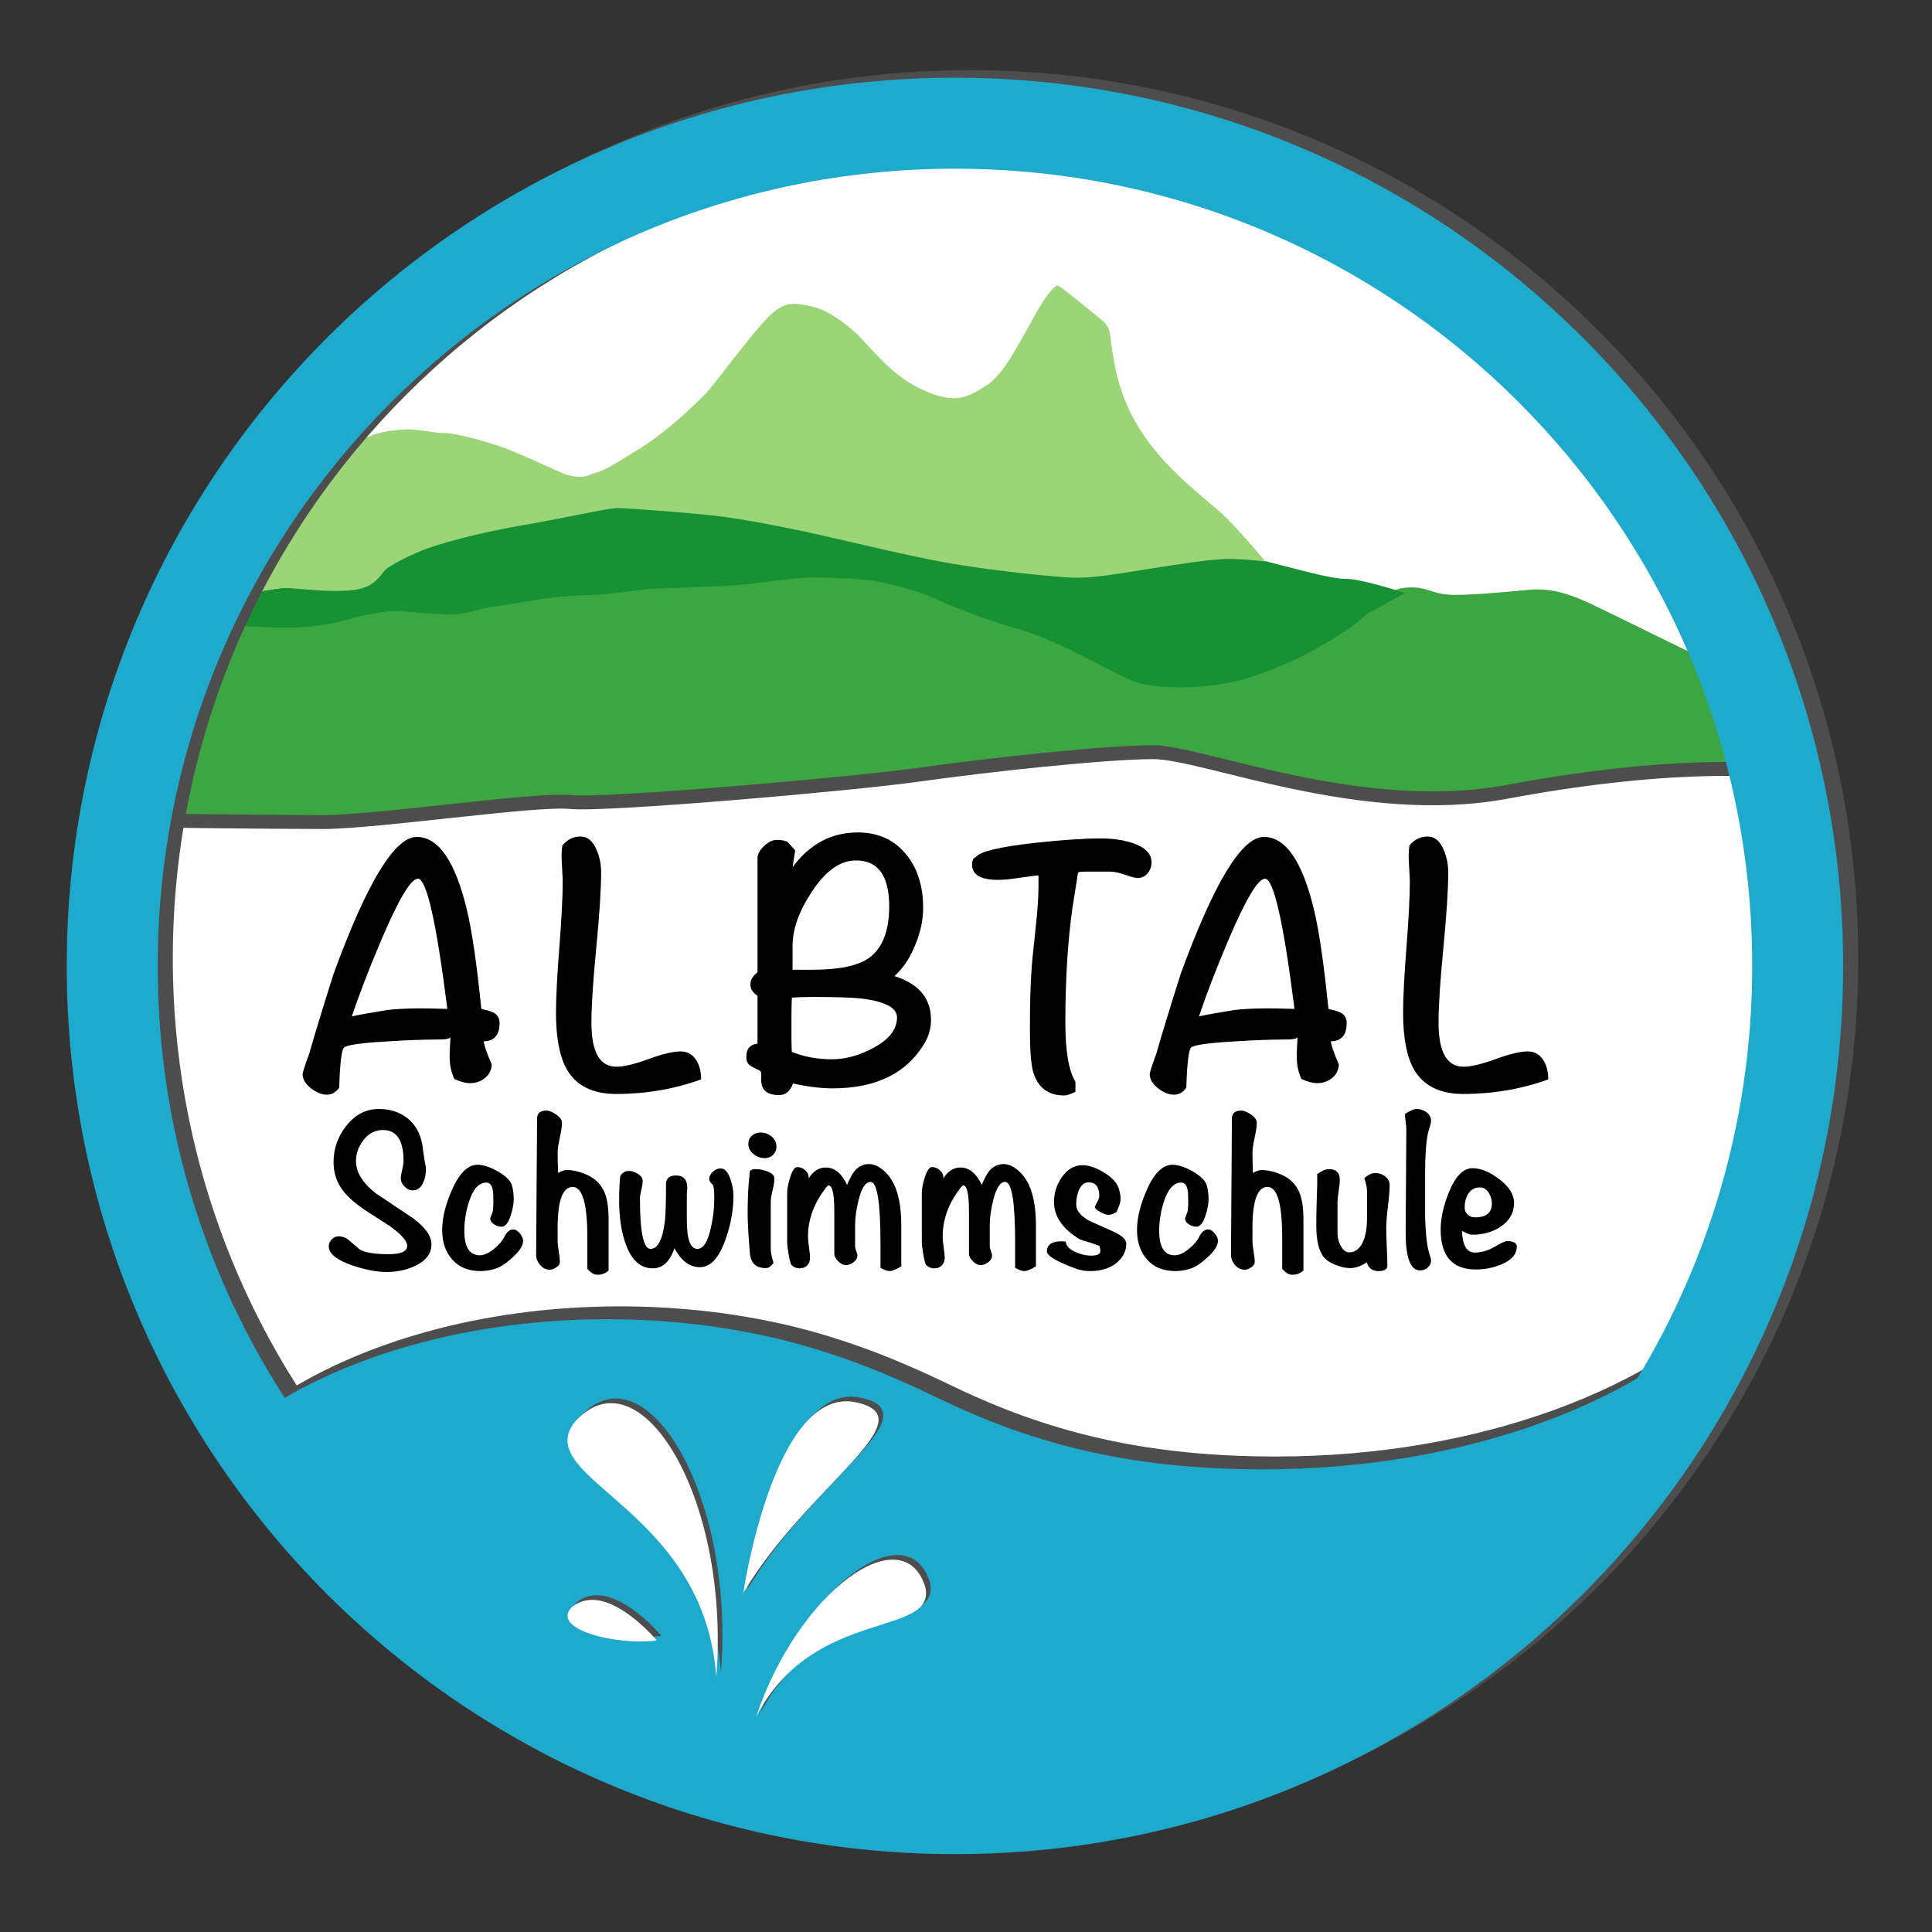
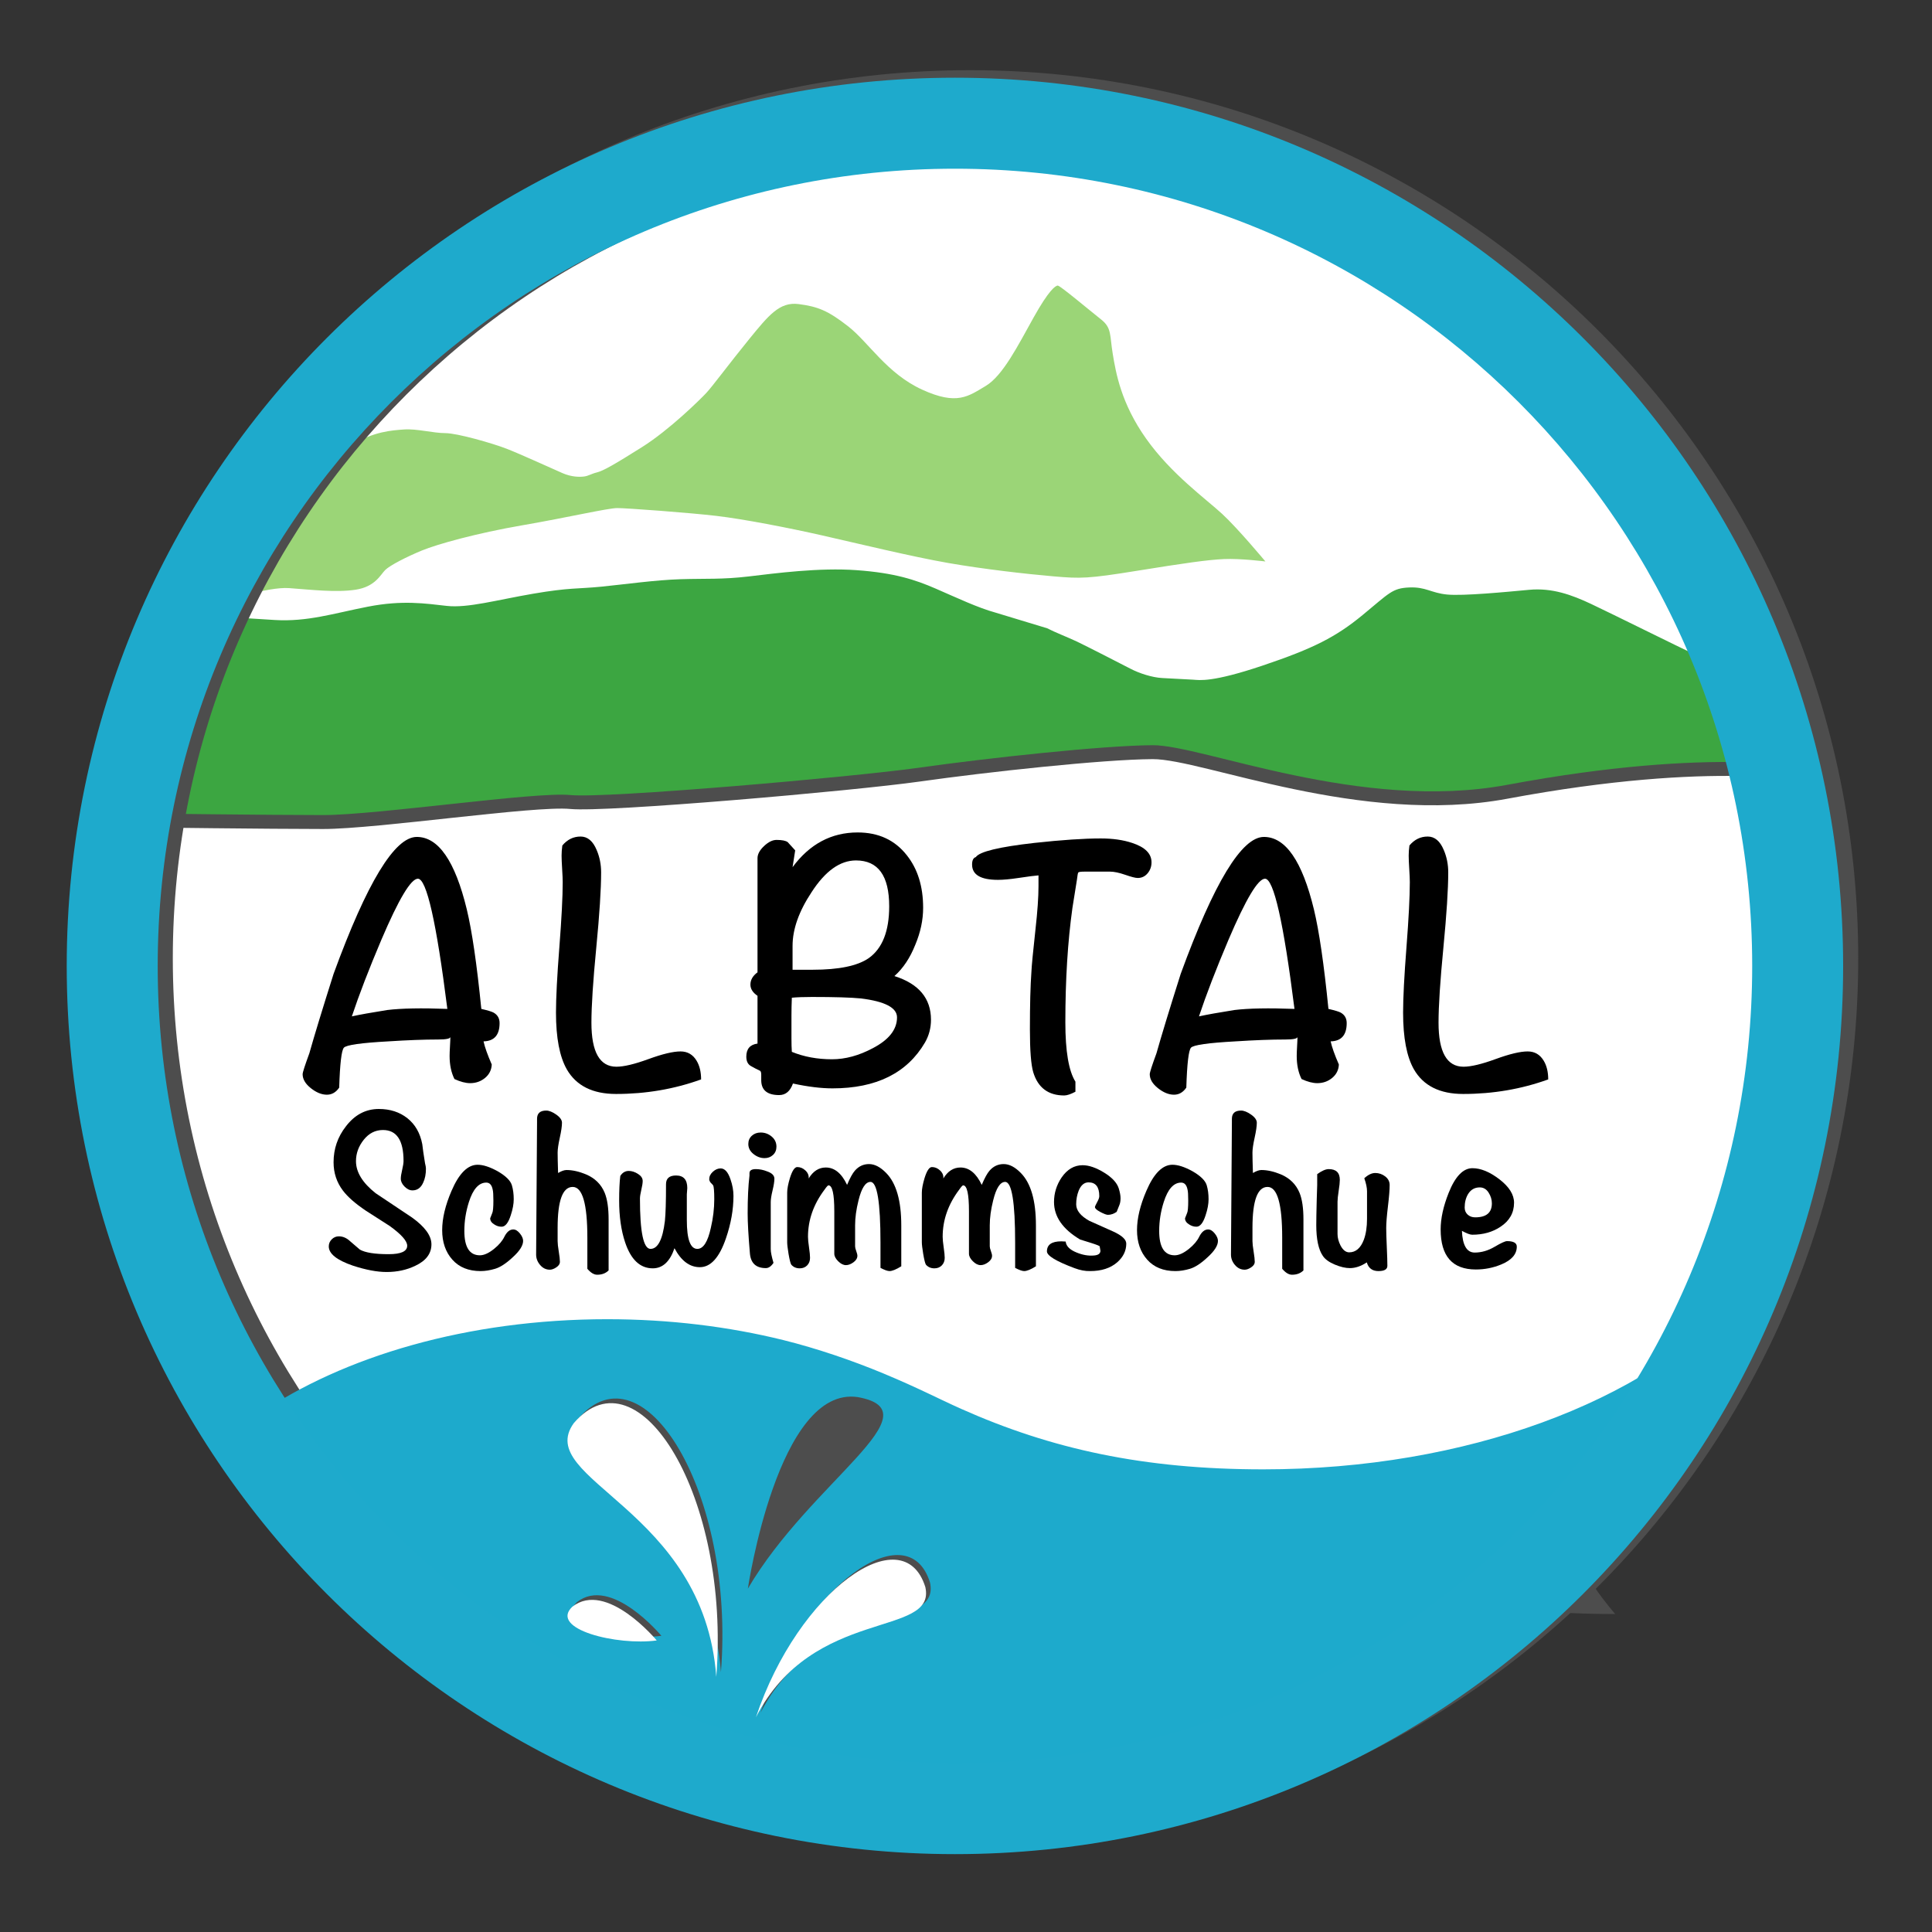
<svg xmlns="http://www.w3.org/2000/svg" version="1.1" id="Ebene_1" x="0px" y="0px" width="200px" height="200px" viewBox="0 0 200 200" enable-background="new 0 0 200 200" xml:space="preserve">
  <rect x="0" y="0" width="200" height="200" fill="#333333" stroke="none" />
  <g>
    <circle fill="#FFFFFF" cx="99.51" cy="99.92" r="87.748" />
    <g>
      <path fill="#4D4D4D" d="M108.406,66.482c0.773,0.405,2.137,0.931,3.089,1.381c0.948,0.451,4.59,2.315,5.524,2.803    c0.934,0.487,2.267,0.911,3.281,0.966c1.02,0.054,2.567,0.13,3.219,0.171c0.65,0.041,1.916,0.312,7.189-1.462    c5.273-1.774,7.598-2.966,10.359-5.241c2.761-2.275,3.056-2.763,4.793-2.843c1.736-0.082,2.273,0.568,3.94,0.731    c1.665,0.162,6.095-0.264,8.491-0.488c2.395-0.224,4.428,0.529,6.417,1.463c1.99,0.935,9.263,4.549,10.847,5.281    c1.586,0.731,2.98,1.512,5.631,3.354c2.65,1.843,6.482,8.419,6.482,8.419s-9.97-2.378-31.611,1.664    c-15.199,2.84-31.56-4.118-36.727-4.095c-5.164,0.024-17.225,1.341-24.088,2.315c-6.866,0.976-32.5,3.21-36.196,2.845    c-3.698-0.366-19.979,2.072-25.59,2.072c-5.609,0-18.627-0.163-18.627-0.163L20.146,65.1c0,0,4.892,0.321,8.29,0.524    c3.399,0.204,6.059-0.676,9.649-1.377c3.591-0.702,5.993-0.323,8.165-0.081c2.174,0.241,5.151-0.61,8.938-1.26    c3.787-0.65,4.617-0.487,7.069-0.731c2.452-0.243,5.564-0.69,8.206-0.772c2.641-0.081,4.266,0.04,7.028-0.284    c2.763-0.326,7.306-0.936,11.212-0.651c3.905,0.286,6.014,0.976,8.167,1.91c2.15,0.934,4.386,1.99,6.173,2.478" />
      <g>
        <path fill="#3CA641" d="M108.406,65.04c0.773,0.405,2.137,0.931,3.089,1.381c0.948,0.451,4.59,2.316,5.524,2.802     c0.934,0.488,2.267,0.912,3.281,0.966c1.02,0.056,2.567,0.132,3.219,0.172c0.65,0.041,1.916,0.312,7.189-1.461     c5.273-1.774,7.598-2.966,10.359-5.241c2.761-2.275,3.056-2.763,4.793-2.844c1.736-0.081,2.273,0.568,3.94,0.731     c1.665,0.162,6.095-0.264,8.491-0.488c2.395-0.224,4.428,0.528,6.417,1.462c1.99,0.935,9.263,4.55,10.847,5.282     c1.586,0.73,2.98,1.512,5.631,3.355c2.65,1.842,6.482,8.418,6.482,8.418s-9.97-2.378-31.611,1.665     c-15.199,2.84-31.56-4.119-36.727-4.096c-5.164,0.024-17.225,1.341-24.088,2.316c-6.866,0.975-32.5,3.209-36.196,2.844     c-3.698-0.366-19.979,2.072-25.59,2.072c-5.609,0-18.627-0.163-18.627-0.163l5.315-20.556c0,0,4.892,0.321,8.29,0.525     c3.399,0.203,6.059-0.676,9.649-1.378c3.59-0.702,5.993-0.323,8.165-0.081c2.174,0.242,5.151-0.61,8.938-1.26     s4.617-0.487,7.069-0.731c2.452-0.244,5.564-0.69,8.206-0.772c2.641-0.081,4.266,0.04,7.028-0.284     c2.763-0.326,7.306-0.936,11.212-0.65c3.905,0.286,6.014,0.976,8.167,1.91c2.15,0.934,4.386,1.99,6.173,2.478" />
-         <path fill="#169133" d="M145.441,61.383c0,0-4.496-1.473-6.135-1.462c-1.641,0.009-5.322-1.097-7.189-1.544     c-1.869-0.446-2.881-1.012-7.191-0.73c-4.312,0.281-1.08,0.243-5.375,0.771c-4.293,0.528-4.824,1.129-7.646,1.259     c-2.821,0.131-8.021-0.975-10.379-1.137c-2.354-0.163-9.586-1.788-12.917-2.519c-3.332-0.73-5.289-1.346-9.296-2.112     c-4.007-0.766-6.461-0.894-9.651-1.137c-3.19-0.244-6.169-0.407-7.215-0.407c-1.046,0.001-4.794,0.975-8.45,1.625     c-3.656,0.65-4.612,0.911-6.905,1.3c-2.293,0.387-3.518,0.976-5.85,2.031c-2.333,1.056-1.828,1.138-2.356,1.625     c-0.528,0.487-0.607,0.958-2.194,1.626c-1.584,0.668-2.934,0.487-5.715,0.244c-2.781-0.244-10.163,1.816-10.163,1.816v1.944     c0,0,5.716,0.319,8.083,0.393c2.366,0.074,5.284-0.3,6.905-0.784c1.622-0.485,4.261-1.013,5.521-0.932     c1.26,0.082,3.762,0.366,5.315,0.366c1.555,0,3.053-0.65,4.394-0.812c1.34-0.163,4.045-0.659,5.373-0.857     c1.33-0.199,3.994-0.362,5.068-0.362c1.073,0,4.001-0.487,5.849-0.609c1.849-0.122,7.715-0.254,9.911-0.493     c2.195-0.239,5.319-0.708,6.706-0.708c1.385,0,4.752,0.063,6.5,0.348c1.747,0.284,4.833,1.097,6.703,1.99     c1.87,0.895,6.188,2.433,8.003,2.925c1.813,0.494,3.396,1.2,4.791,1.828c1.396,0.628,5.651,2.879,6.502,3.267     c0.853,0.39,1.891,0.853,4.18,0.98c2.287,0.125,4.337-0.018,6.748-0.469c2.41-0.45,6.379-2.071,8.814-3.453     c2.438-1.381,4.291-2.586,5.282-3.616L145.441,61.383z" />
        <path fill="#9BD577" d="M130.994,58.122c0,0-2.803-3.372-4.469-4.916c-1.666-1.543-5.281-4.126-7.881-7.8     c-2.602-3.672-3.129-6.825-3.453-8.774c-0.324-1.95-0.082-2.682-1.221-3.576c-1.136-0.894-4.225-3.493-4.468-3.493     c-0.244,0-0.935,0.487-2.519,3.331c-1.586,2.844-3.17,6.012-4.957,7.069c-1.787,1.056-2.942,2.035-6.582,0.365     c-3.637-1.67-5.531-4.894-7.636-6.54c-2.106-1.647-3.159-2.051-5.133-2.309c-1.975-0.257-3.114,1.17-5.105,3.608     c-1.99,2.438-3.818,4.916-4.468,5.606c-0.65,0.691-3.819,3.819-6.663,5.606c-2.843,1.788-3.981,2.438-4.631,2.6     c-0.649,0.163-0.885,0.372-1.346,0.429c-0.461,0.059-1.294,0.059-2.229-0.348c-0.935-0.406-4.306-1.949-5.768-2.519     c-1.463-0.569-5.133-1.624-6.372-1.624c-1.24,0-2.952-0.471-4.262-0.378c-1.311,0.093-3.138,0.214-5.414,1.596     c-2.274,1.381-4.585,1.961-5.56,2.449c-0.975,0.488-2.293,1.991-3.439,3.696c-4.484,6.672-4.284,10.098-4.284,10.098     s4.545-1.578,6.802-1.416c2.256,0.164,4.865,0.475,6.884,0.164c2.021-0.312,2.563-1.543,3.051-2.032     c0.486-0.487,2.234-1.38,3.817-2.031c1.584-0.65,5.647-1.788,10.36-2.601c4.712-0.812,8.888-1.787,9.852-1.787     c0.965,0,7.529,0.487,10.281,0.812c2.754,0.324,7.411,1.219,10.985,2.032c3.575,0.811,9.263,2.192,13,2.843     c3.736,0.649,8.076,1.137,10.889,1.381c2.81,0.243,3.58,0.243,8.61-0.569c5.03-0.812,7.321-1.137,9.022-1.219     C128.395,57.797,130.994,58.122,130.994,58.122z" />
      </g>
      <rect x="13.706" y="86.794" fill="none" width="169.09" height="39.142" />
      <g enable-background="new    ">
        <path d="M51.717,105.91c0,1.235-0.554,1.866-1.661,1.892c0.128,0.593,0.412,1.391,0.85,2.395     c-0.026,0.566-0.258,1.03-0.695,1.391c-0.438,0.36-0.953,0.54-1.544,0.54c-0.463,0-1.004-0.141-1.622-0.425     c-0.335-0.669-0.502-1.467-0.502-2.395c0-0.231,0.013-0.565,0.039-1.004c0.025-0.438,0.039-0.759,0.039-0.965     c0,0.18-0.425,0.271-1.274,0.271c-1.442,0-3.154,0.064-5.136,0.192c-2.833,0.154-4.371,0.374-4.615,0.657     c-0.245,0.283-0.406,1.66-0.483,4.132c-0.335,0.488-0.76,0.733-1.274,0.733c-0.541,0-1.095-0.226-1.661-0.676     c-0.566-0.45-0.85-0.933-0.85-1.448c0-0.18,0.232-0.9,0.695-2.162c0.515-1.828,1.352-4.57,2.51-8.226     c3.45-9.448,6.32-14.173,8.612-14.173c2.24,0,3.964,2.497,5.175,7.491c0.541,2.24,1.042,5.677,1.506,10.312     c0.669,0.154,1.094,0.283,1.274,0.386C51.51,105.061,51.717,105.421,51.717,105.91z M46.31,104.442     c-1.133-8.985-2.15-13.478-3.051-13.478c-0.721,0-1.983,2.111-3.785,6.333c-1.288,3.038-2.304,5.677-3.051,7.917     c0.824-0.18,2.047-0.399,3.669-0.657C41.56,104.378,43.632,104.34,46.31,104.442z" />
        <path d="M72.578,111.741c-2.78,1.004-5.715,1.506-8.805,1.506c-2.42,0-4.12-0.85-5.098-2.549c-0.747-1.312-1.12-3.27-1.12-5.87     c0-1.519,0.116-3.771,0.348-6.758c0.232-2.986,0.348-5.239,0.348-6.758c0-0.283-0.02-0.734-0.058-1.353     c-0.039-0.617-0.058-1.081-0.058-1.39c0-0.31,0.025-0.656,0.077-1.043c0.515-0.618,1.145-0.927,1.892-0.927     c0.721,0,1.274,0.464,1.661,1.391c0.309,0.721,0.463,1.493,0.463,2.316c0,1.751-0.167,4.352-0.502,7.801     c-0.335,3.451-0.502,6.038-0.502,7.763c0,3.038,0.862,4.557,2.587,4.557c0.772,0,1.879-0.264,3.321-0.791     c1.441-0.527,2.549-0.792,3.321-0.792c0.721,0,1.274,0.322,1.661,0.966C72.423,110.325,72.578,110.969,72.578,111.741z" />
        <path d="M96.375,105.562c0,0.85-0.207,1.635-0.619,2.355c-1.854,3.167-5.045,4.75-9.576,4.75c-1.186,0-2.549-0.167-4.094-0.502     c-0.283,0.798-0.76,1.197-1.43,1.197c-1.235,0-1.853-0.516-1.853-1.545c0-0.052,0-0.142,0-0.271s0-0.219,0-0.271     c0-0.231-0.039-0.373-0.116-0.425c-0.335-0.154-0.657-0.321-0.966-0.502c-0.309-0.18-0.463-0.502-0.463-0.965     c0-0.798,0.386-1.249,1.159-1.352v-0.078c0-0.488,0-1.248,0-2.278c0-0.952,0-1.725,0-2.316v-0.271     c-0.489-0.335-0.734-0.721-0.734-1.159c0-0.488,0.245-0.913,0.734-1.274V88.841c0-0.412,0.225-0.831,0.676-1.256     c0.45-0.425,0.882-0.637,1.294-0.637c0.566,0,0.951,0.077,1.158,0.231c0.258,0.284,0.516,0.566,0.773,0.85l-0.271,1.738     c1.771-2.395,4.018-3.592,6.738-3.592c2.158,0,3.852,0.786,5.084,2.355c1.129,1.416,1.693,3.231,1.693,5.445     c0,1.262-0.27,2.536-0.811,3.823c-0.541,1.365-1.262,2.446-2.162,3.244C95.113,101.842,96.375,103.349,96.375,105.562z      M92.859,105.317c0-0.998-1.244-1.65-3.732-1.958c-1.025-0.102-2.719-0.153-5.078-0.153c-0.848,0-1.541,0.026-2.078,0.077     c-0.027,0.665-0.039,1.279-0.039,1.843v2.38c0,0.537,0.012,0.998,0.039,1.382c1.256,0.512,2.641,0.768,4.154,0.768     c1.387,0,2.797-0.384,4.234-1.151C92.025,107.634,92.859,106.571,92.859,105.317z M92.049,93.822c0-3.167-1.145-4.75-3.438-4.75     c-1.646,0-3.18,1.095-4.594,3.282c-1.314,1.983-1.971,3.837-1.971,5.562v2.472h2.086c2.703,0,4.635-0.399,5.793-1.197     C91.34,98.187,92.049,96.397,92.049,93.822z" />
        <path d="M119.205,89.266c0,0.438-0.135,0.817-0.405,1.139c-0.271,0.322-0.612,0.483-1.023,0.483     c-0.231,0-0.663-0.109-1.294-0.329c-0.631-0.218-1.152-0.328-1.563-0.328c-1.107,0-1.996,0-2.665,0     c-0.386,0-0.599,0.033-0.637,0.097c-0.039,0.064-0.084,0.315-0.136,0.753c-0.104,0.645-0.258,1.609-0.463,2.896     c-0.49,3.502-0.734,7.453-0.734,11.855c0,2.987,0.348,5.034,1.043,6.141v1.043c-0.489,0.257-0.876,0.386-1.158,0.386     c-1.648,0-2.717-0.798-3.206-2.395c-0.231-0.771-0.348-2.252-0.348-4.44c0-2.549,0.052-4.531,0.155-5.947     c0.025-0.618,0.167-2.099,0.425-4.441c0.205-1.827,0.309-3.308,0.309-4.44v-1.12c-0.362,0.025-1.062,0.115-2.098,0.271     c-0.854,0.129-1.553,0.192-2.097,0.192c-1.787,0-2.68-0.527-2.68-1.583c0-0.438,0.129-0.695,0.386-0.772     c0.387-0.566,2.407-1.056,6.063-1.468c2.832-0.309,5.123-0.463,6.874-0.463c1.235,0,2.317,0.154,3.244,0.463     C118.535,87.695,119.205,88.364,119.205,89.266z" />
        <path d="M139.41,105.91c0,1.235-0.554,1.866-1.661,1.892c0.129,0.593,0.412,1.391,0.85,2.395     c-0.025,0.566-0.257,1.03-0.694,1.391c-0.438,0.36-0.953,0.54-1.545,0.54c-0.464,0-1.004-0.141-1.622-0.425     c-0.335-0.669-0.502-1.467-0.502-2.395c0-0.231,0.013-0.565,0.038-1.004c0.025-0.438,0.039-0.759,0.039-0.965     c0,0.18-0.425,0.271-1.274,0.271c-1.442,0-3.154,0.064-5.136,0.192c-2.833,0.154-4.371,0.374-4.615,0.657     c-0.245,0.283-0.405,1.66-0.482,4.132c-0.335,0.488-0.76,0.733-1.274,0.733c-0.541,0-1.095-0.226-1.661-0.676     s-0.85-0.933-0.85-1.448c0-0.18,0.231-0.9,0.695-2.162c0.515-1.828,1.352-4.57,2.51-8.226c3.45-9.448,6.32-14.173,8.612-14.173     c2.24,0,3.964,2.497,5.175,7.491c0.541,2.24,1.043,5.677,1.506,10.312c0.669,0.154,1.094,0.283,1.274,0.386     C139.204,105.061,139.41,105.421,139.41,105.91z M134.004,104.442c-1.134-8.985-2.15-13.478-3.051-13.478     c-0.722,0-1.983,2.111-3.785,6.333c-1.287,3.038-2.305,5.677-3.051,7.917c0.824-0.18,2.047-0.399,3.669-0.657     C129.254,104.378,131.325,104.34,134.004,104.442z" />
        <path d="M160.271,111.741c-2.78,1.004-5.715,1.506-8.805,1.506c-2.42,0-4.119-0.85-5.098-2.549c-0.747-1.312-1.12-3.27-1.12-5.87     c0-1.519,0.116-3.771,0.348-6.758s0.348-5.239,0.348-6.758c0-0.283-0.02-0.734-0.058-1.353c-0.039-0.617-0.059-1.081-0.059-1.39     c0-0.31,0.025-0.656,0.077-1.043c0.515-0.618,1.146-0.927,1.893-0.927c0.721,0,1.274,0.464,1.661,1.391     c0.309,0.721,0.463,1.493,0.463,2.316c0,1.751-0.168,4.352-0.502,7.801c-0.335,3.451-0.502,6.038-0.502,7.763     c0,3.038,0.862,4.557,2.587,4.557c0.772,0,1.88-0.264,3.321-0.791s2.549-0.792,3.321-0.792c0.721,0,1.274,0.322,1.661,0.966     C160.117,110.325,160.271,110.969,160.271,111.741z" />
      </g>
      <path fill="#4D4D4D" d="M100.419,7.264C49.638,7.264,8.47,48.432,8.47,99.213c0,50.781,41.168,91.945,91.949,91.945    c50.782,0,91.944-41.164,91.944-91.945C192.363,48.432,151.201,7.264,100.419,7.264z M100.419,181.743    c-45.584,0-82.53-36.95-82.53-82.53c0-45.583,36.946-82.53,82.53-82.53c45.58,0,82.53,36.947,82.53,82.53    C182.949,144.793,145.999,181.743,100.419,181.743z" />
-       <path fill="#4D4D4D" d="M181.127,133.262c-2.896,15.172-22.23,33.645-43.281,44.747c-6.652,3.509-14.416,8.396-20.557,6.78    c-4.531-1.189-10.989,1.643-14.708-0.264c-3.582-1.952-18.341,1.203-20.709-0.031c-9.809-5.122-23.637-8.354-35.114-16.307    c-12.171-8.433-10.906-9.996-18.73-23.062c8.833-6.062,21.759-9.891,36.158-9.891c6.451,0,12.604,0.77,18.231,2.162    c3.503,0.867,7.195,2.135,10.382,3.463c3.646,1.519,5.657,2.599,8.021,3.654c9.289,4.146,18.852,6.264,31.275,6.264    C153.2,150.777,171.579,143.707,181.127,133.262z" />
+       <path fill="#4D4D4D" d="M181.127,133.262c-2.896,15.172-22.23,33.645-43.281,44.747c-6.652,3.509-14.416,8.396-20.557,6.78    c-4.531-1.189-10.989,1.643-14.708-0.264c-3.582-1.952-18.341,1.203-20.709-0.031c-12.171-8.433-10.906-9.996-18.73-23.062c8.833-6.062,21.759-9.891,36.158-9.891c6.451,0,12.604,0.77,18.231,2.162    c3.503,0.867,7.195,2.135,10.382,3.463c3.646,1.519,5.657,2.599,8.021,3.654c9.289,4.146,18.852,6.264,31.275,6.264    C153.2,150.777,171.579,143.707,181.127,133.262z" />
      <path fill="#1DAACC" d="M179.798,134.591c-2.897,15.171-22.229,33.644-43.282,44.747c-6.649,3.51-14.414,8.396-20.556,6.78    c-4.528-1.191-10.987,1.644-14.707-0.265c-3.583-1.953-18.342,1.205-20.711-0.031c-9.807-5.121-23.636-8.354-35.113-16.305    c-12.17-8.434-10.907-9.996-18.731-23.063c8.833-6.063,21.759-9.89,36.158-9.89c6.451,0,12.605,0.769,18.231,2.16    c3.502,0.868,7.194,2.135,10.383,3.465c3.646,1.518,5.656,2.597,8.022,3.653c9.289,4.144,18.851,6.265,31.275,6.265    C151.872,152.107,170.25,145.036,179.798,134.591z" />
      <rect x="13.706" y="115.227" fill="none" width="169.09" height="39.144" />
      <g enable-background="new    ">
        <path d="M44.662,128.808c0,0.964-0.56,1.707-1.68,2.229c-0.884,0.427-1.87,0.64-2.959,0.64c-0.994,0-2.162-0.221-3.503-0.662     c-1.657-0.568-2.485-1.231-2.485-1.988c0-0.284,0.103-0.528,0.308-0.733c0.205-0.205,0.45-0.309,0.733-0.309     c0.426,0,0.82,0.174,1.184,0.521c0.615,0.521,0.947,0.805,0.994,0.852c0.552,0.316,1.546,0.474,2.982,0.474     c1.278,0,1.917-0.292,1.917-0.876c0-0.488-0.6-1.167-1.799-2.035c-0.836-0.536-1.673-1.073-2.509-1.609     c-1.073-0.726-1.854-1.412-2.343-2.06c-0.647-0.853-0.971-1.83-0.971-2.935c0-1.389,0.426-2.628,1.278-3.717     c0.915-1.198,2.051-1.799,3.408-1.799c1.167,0,2.154,0.32,2.959,0.959c0.805,0.639,1.317,1.535,1.538,2.687     c0.047,0.441,0.142,1.097,0.284,1.965c0.063,0.252,0.095,0.441,0.095,0.567c0,0.568-0.095,1.05-0.284,1.444     c-0.236,0.536-0.607,0.805-1.112,0.805c-0.284,0-0.556-0.131-0.816-0.393c-0.261-0.261-0.391-0.534-0.391-0.819     c0-0.206,0.047-0.511,0.142-0.915c0.095-0.403,0.142-0.708,0.142-0.914c0-2.139-0.71-3.208-2.13-3.208     c-0.79,0-1.452,0.336-1.988,1.008c-0.537,0.672-0.805,1.411-0.805,2.217c0,1.138,0.678,2.244,2.036,3.318     c1.246,0.838,2.5,1.676,3.763,2.514C43.991,126.998,44.662,127.923,44.662,128.808z" />
        <path d="M54.153,128.457c0,0.489-0.371,1.065-1.113,1.729c-0.663,0.615-1.258,1.001-1.787,1.159     c-0.529,0.157-1.029,0.237-1.503,0.237c-1.247,0-2.221-0.396-2.923-1.184c-0.703-0.789-1.053-1.807-1.053-3.054     c0-1.215,0.323-2.571,0.97-4.071c0.773-1.799,1.672-2.698,2.698-2.698c0.568,0,1.254,0.222,2.059,0.663     c0.852,0.489,1.349,0.979,1.491,1.468c0.126,0.426,0.189,0.907,0.189,1.443c0,0.489-0.103,1.041-0.308,1.657     c-0.252,0.789-0.568,1.183-0.947,1.183c-0.269,0-0.521-0.078-0.757-0.235c-0.284-0.172-0.426-0.384-0.426-0.636     c0-0.016,0.071-0.195,0.213-0.541c0.079-0.157,0.119-0.589,0.119-1.295c0-0.581-0.024-0.958-0.071-1.131     c-0.094-0.486-0.315-0.729-0.663-0.729c-0.773,0-1.373,0.668-1.799,2.005c-0.316,0.991-0.473,1.99-0.473,2.997     c0,1.684,0.536,2.524,1.609,2.524c0.426,0,0.915-0.221,1.467-0.663c0.505-0.409,0.86-0.828,1.065-1.254     c0.252-0.505,0.56-0.758,0.923-0.758c0.237,0,0.465,0.139,0.687,0.414C54.042,127.964,54.153,128.221,54.153,128.457z" />
        <path d="M63.005,131.511c-0.3,0.3-0.695,0.449-1.184,0.449c-0.332,0-0.671-0.205-1.018-0.615c0-1.389,0-2.462,0-3.219     c0-3.503-0.505-5.255-1.516-5.255c-1.041,0-1.562,1.413-1.562,4.237c0,0.157,0,0.387,0,0.687s0,0.528,0,0.686     c0,0.237,0.039,0.597,0.118,1.077c0.079,0.481,0.119,0.841,0.119,1.077c0,0.205-0.123,0.391-0.367,0.557     c-0.245,0.165-0.47,0.248-0.674,0.248c-0.395,0-0.73-0.162-1.006-0.486c-0.276-0.323-0.415-0.683-0.415-1.078l0.095-13.7     c0-0.047,0-0.11,0-0.189s0-0.135,0-0.166c0-0.569,0.315-0.854,0.947-0.854c0.3,0,0.647,0.139,1.042,0.416     c0.394,0.277,0.592,0.559,0.592,0.843c0,0.349-0.075,0.863-0.225,1.545c-0.15,0.681-0.225,1.195-0.225,1.544     c0,0.443,0.016,1.148,0.047,2.114c0.347-0.205,0.639-0.308,0.875-0.308c0.616,0,1.286,0.149,2.012,0.449     c0.931,0.395,1.578,1.034,1.941,1.917c0.268,0.663,0.402,1.578,0.402,2.746V131.511z" />
        <path d="M75.928,123.794c0,1.421-0.26,2.888-0.781,4.403c-0.679,1.988-1.578,2.981-2.698,2.981c-1.057,0-1.933-0.654-2.627-1.964     c-0.473,1.389-1.223,2.083-2.249,2.083c-1.31,0-2.264-0.899-2.864-2.698c-0.411-1.231-0.615-2.675-0.615-4.332     c0-1.041,0.039-1.885,0.118-2.532c0.221-0.347,0.513-0.521,0.876-0.521c0.315,0,0.635,0.103,0.958,0.308     c0.323,0.205,0.485,0.449,0.485,0.733c0,0.205-0.047,0.509-0.142,0.911s-0.142,0.707-0.142,0.911     c0,3.472,0.364,5.207,1.093,5.207c0.759,0,1.256-0.962,1.489-2.887c0.077-0.726,0.116-1.996,0.116-3.812     c0-0.6,0.347-0.899,1.042-0.899c0.773,0,1.16,0.435,1.16,1.302c0,0.079-0.008,0.189-0.024,0.332     c-0.016,0.142-0.023,0.244-0.023,0.308v2.675c0,1.988,0.363,2.981,1.089,2.981c0.615,0,1.081-0.726,1.396-2.177     c0.237-1.01,0.355-1.996,0.355-2.959c0-0.82-0.04-1.302-0.118-1.443c-0.016-0.032-0.103-0.127-0.261-0.284     c-0.095-0.126-0.142-0.245-0.142-0.355c0-0.284,0.126-0.54,0.379-0.77c0.252-0.229,0.521-0.343,0.805-0.343     c0.426,0,0.765,0.379,1.018,1.136C75.825,122.674,75.928,123.242,75.928,123.794z" />
        <path d="M80.165,122.02c0,0.284-0.063,0.687-0.189,1.207s-0.189,0.923-0.189,1.207v4.876c0,0.3,0.094,0.773,0.284,1.42     c-0.239,0.363-0.502,0.544-0.789,0.544c-1.004,0-1.554-0.497-1.649-1.491c-0.158-1.846-0.236-3.234-0.236-4.165     c0-1.562,0.062-2.872,0.189-3.93c0-0.078,0-0.157,0-0.236c0-0.284,0.219-0.426,0.657-0.426c0.39,0,0.781,0.079,1.172,0.236     C79.914,121.436,80.165,121.688,80.165,122.02z M80.377,118.705c0,0.348-0.118,0.632-0.355,0.853     c-0.236,0.221-0.529,0.331-0.875,0.331c-0.411,0-0.793-0.142-1.148-0.426s-0.533-0.631-0.533-1.041     c0-0.348,0.122-0.631,0.367-0.853c0.245-0.221,0.548-0.331,0.912-0.331c0.426,0,0.805,0.138,1.136,0.414     C80.212,117.929,80.377,118.279,80.377,118.705z" />
        <path d="M93.302,131.085c-0.531,0.331-0.938,0.497-1.219,0.497c-0.203,0-0.516-0.111-0.936-0.332c0-0.252,0-0.687,0-1.302     c0-0.552,0-0.985,0-1.302c0-4.197-0.346-6.296-1.033-6.296c-0.516,0-0.93,0.639-1.242,1.917c-0.234,0.932-0.352,1.791-0.352,2.58     v2.178c0,0.11,0.039,0.272,0.117,0.485s0.119,0.375,0.119,0.485c0,0.252-0.135,0.478-0.402,0.674     c-0.27,0.198-0.529,0.296-0.781,0.296c-0.27,0-0.537-0.134-0.805-0.402c-0.27-0.268-0.402-0.528-0.402-0.781v-4.402     c0-1.782-0.201-2.674-0.604-2.674c-0.062,0-0.201,0.149-0.408,0.449c-1.141,1.515-1.711,3.141-1.711,4.876     c0,0.253,0.035,0.619,0.107,1.101c0.07,0.481,0.105,0.84,0.105,1.077c0,0.315-0.098,0.576-0.295,0.781     c-0.198,0.204-0.455,0.308-0.77,0.308c-0.363,0-0.655-0.126-0.875-0.378c-0.079-0.11-0.174-0.48-0.284-1.11     c-0.095-0.582-0.142-0.984-0.142-1.204v-5.148c0-0.378,0.095-0.882,0.284-1.512c0.237-0.755,0.489-1.133,0.757-1.133     c0.315,0,0.6,0.12,0.852,0.359s0.363,0.515,0.332,0.823c0.458-0.757,1.05-1.136,1.774-1.136c0.9,0,1.635,0.6,2.201,1.799     c0.301-0.71,0.568-1.199,0.805-1.468c0.395-0.457,0.885-0.686,1.469-0.686s1.176,0.308,1.775,0.923     c1.041,1.057,1.562,2.863,1.562,5.42V131.085z" />
        <path d="M107.242,131.085c-0.531,0.331-0.937,0.497-1.218,0.497c-0.203,0-0.516-0.111-0.937-0.332c0-0.252,0-0.687,0-1.302     c0-0.552,0-0.985,0-1.302c0-4.197-0.345-6.296-1.032-6.296c-0.517,0-0.931,0.639-1.243,1.917     c-0.234,0.932-0.352,1.791-0.352,2.58v2.178c0,0.11,0.039,0.272,0.118,0.485c0.078,0.213,0.118,0.375,0.118,0.485     c0,0.252-0.134,0.478-0.402,0.674c-0.269,0.198-0.529,0.296-0.781,0.296c-0.269,0-0.536-0.134-0.805-0.402     c-0.269-0.268-0.402-0.528-0.402-0.781v-4.402c0-1.782-0.201-2.674-0.603-2.674c-0.063,0-0.201,0.149-0.409,0.449     c-1.141,1.515-1.71,3.141-1.71,4.876c0,0.253,0.035,0.619,0.106,1.101s0.106,0.84,0.106,1.077c0,0.315-0.099,0.576-0.296,0.781     c-0.197,0.204-0.454,0.308-0.77,0.308c-0.363,0-0.654-0.126-0.876-0.378c-0.079-0.11-0.174-0.48-0.283-1.11     c-0.095-0.582-0.143-0.984-0.143-1.204v-5.148c0-0.378,0.095-0.882,0.284-1.512c0.236-0.755,0.489-1.133,0.758-1.133     c0.315,0,0.599,0.12,0.852,0.359c0.252,0.239,0.363,0.515,0.331,0.823c0.458-0.757,1.05-1.136,1.775-1.136     c0.899,0,1.634,0.6,2.201,1.799c0.3-0.71,0.568-1.199,0.805-1.468c0.395-0.457,0.884-0.686,1.468-0.686s1.176,0.308,1.775,0.923     c1.041,1.057,1.562,2.863,1.562,5.42V131.085z" />
        <path d="M116.591,128.741c0,0.742-0.315,1.389-0.946,1.94c-0.695,0.6-1.626,0.9-2.793,0.9c-0.506,0.015-1.05-0.087-1.634-0.309     c-1.894-0.71-2.84-1.285-2.84-1.728c0-0.694,0.497-1.041,1.491-1.041c0.142,0,0.292,0.008,0.449,0.023     c0.048,0.474,0.427,0.852,1.137,1.136c0.615,0.253,1.207,0.355,1.774,0.308c0.458-0.031,0.687-0.196,0.687-0.497     c0-0.047-0.012-0.118-0.035-0.213s-0.035-0.169-0.035-0.225c0-0.055-0.301-0.178-0.899-0.367     c-0.679-0.204-1.058-0.323-1.137-0.354c-1.799-1.073-2.698-2.367-2.698-3.882c0-0.915,0.261-1.76,0.781-2.533     c0.584-0.852,1.31-1.277,2.178-1.277c0.646,0,1.385,0.252,2.213,0.757c0.828,0.506,1.337,1.05,1.526,1.634     c0.126,0.41,0.189,0.749,0.189,1.018c0,0.284-0.039,0.521-0.118,0.71c-0.095,0.236-0.189,0.474-0.284,0.71     c-0.3,0.205-0.6,0.308-0.899,0.308c-0.158,0-0.422-0.099-0.793-0.296s-0.556-0.366-0.556-0.509c0-0.062,0.095-0.268,0.283-0.615     c0.11-0.205,0.166-0.379,0.166-0.521c0-0.947-0.371-1.421-1.112-1.421c-0.442,0-0.781,0.284-1.018,0.853     c-0.174,0.442-0.261,0.915-0.261,1.42c0,0.632,0.45,1.199,1.35,1.704c0.82,0.363,1.648,0.734,2.485,1.112     C116.142,127.897,116.591,128.315,116.591,128.741z" />
        <path d="M126.082,128.457c0,0.489-0.371,1.065-1.112,1.729c-0.663,0.615-1.259,1.001-1.787,1.159     c-0.529,0.157-1.03,0.237-1.503,0.237c-1.247,0-2.222-0.396-2.924-1.184c-0.702-0.789-1.053-1.807-1.053-3.054     c0-1.215,0.323-2.571,0.971-4.071c0.772-1.799,1.672-2.698,2.698-2.698c0.567,0,1.254,0.222,2.059,0.663     c0.853,0.489,1.35,0.979,1.491,1.468c0.126,0.426,0.189,0.907,0.189,1.443c0,0.489-0.103,1.041-0.308,1.657     c-0.253,0.789-0.568,1.183-0.947,1.183c-0.268,0-0.521-0.078-0.757-0.235c-0.284-0.172-0.426-0.384-0.426-0.636     c0-0.016,0.07-0.195,0.213-0.541c0.078-0.157,0.118-0.589,0.118-1.295c0-0.581-0.023-0.958-0.071-1.131     c-0.095-0.486-0.315-0.729-0.662-0.729c-0.773,0-1.373,0.668-1.799,2.005c-0.316,0.991-0.474,1.99-0.474,2.997     c0,1.684,0.536,2.524,1.609,2.524c0.426,0,0.915-0.221,1.468-0.663c0.505-0.409,0.859-0.828,1.064-1.254     c0.253-0.505,0.561-0.758,0.924-0.758c0.236,0,0.465,0.139,0.686,0.414C125.972,127.964,126.082,128.221,126.082,128.457z" />
        <path d="M134.934,131.511c-0.3,0.3-0.694,0.449-1.184,0.449c-0.331,0-0.67-0.205-1.018-0.615c0-1.389,0-2.462,0-3.219     c0-3.503-0.505-5.255-1.515-5.255c-1.042,0-1.562,1.413-1.562,4.237c0,0.157,0,0.387,0,0.687s0,0.528,0,0.686     c0,0.237,0.04,0.597,0.119,1.077c0.078,0.481,0.118,0.841,0.118,1.077c0,0.205-0.123,0.391-0.367,0.557     c-0.245,0.165-0.47,0.248-0.675,0.248c-0.395,0-0.729-0.162-1.006-0.486c-0.276-0.323-0.414-0.683-0.414-1.078l0.095-13.7     c0-0.047,0-0.11,0-0.189s0-0.135,0-0.166c0-0.569,0.315-0.854,0.947-0.854c0.299,0,0.646,0.139,1.041,0.416     s0.592,0.559,0.592,0.843c0,0.349-0.075,0.863-0.225,1.545c-0.15,0.681-0.226,1.195-0.226,1.544c0,0.443,0.016,1.148,0.048,2.114     c0.347-0.205,0.639-0.308,0.876-0.308c0.615,0,1.285,0.149,2.012,0.449c0.931,0.395,1.577,1.034,1.94,1.917     c0.269,0.663,0.402,1.578,0.402,2.746V131.511z" />
        <path d="M143.857,122.679c0,0.488-0.06,1.225-0.178,2.208c-0.118,0.984-0.178,1.728-0.178,2.231c0,0.441,0.02,1.099,0.06,1.973     c0.039,0.873,0.06,1.522,0.06,1.947c0,0.362-0.309,0.544-0.924,0.544c-0.631,0-1.033-0.301-1.207-0.9     c-0.6,0.396-1.184,0.592-1.751,0.592c-0.458,0-0.979-0.122-1.562-0.366c-0.584-0.245-0.994-0.541-1.23-0.888     c-0.458-0.663-0.687-1.728-0.687-3.195c0-0.505,0.016-1.389,0.048-2.651c0.048-1.12,0.063-1.996,0.048-2.627     c0.478-0.347,0.876-0.521,1.194-0.521c0.766,0,1.147,0.371,1.147,1.112c0,0.253-0.039,0.631-0.118,1.136     c-0.079,0.506-0.118,0.884-0.118,1.137v3.337c0,0.379,0.103,0.773,0.308,1.184c0.252,0.474,0.552,0.71,0.899,0.71     c0.678,0,1.184-0.434,1.515-1.302c0.221-0.6,0.331-1.325,0.331-2.178v-2.84c0-0.363-0.094-0.812-0.283-1.35     c0.394-0.362,0.772-0.544,1.136-0.544c0.379,0,0.722,0.118,1.029,0.354S143.857,122.317,143.857,122.679z" />
-         <path d="M148.141,130.493c0,0.283-0.114,0.524-0.343,0.722c-0.229,0.197-0.494,0.296-0.793,0.296     c-0.994,0-1.491-1.302-1.491-3.905c0-1.184,0.012-2.959,0.035-5.326c0.023-2.366,0.035-4.142,0.035-5.325     c0-0.189-0.023-0.465-0.07-0.828c-0.048-0.363-0.071-0.631-0.071-0.805c0.521-0.348,0.931-0.521,1.23-0.521     c0.348,0,0.679,0.115,0.994,0.344s0.474,0.517,0.474,0.863c0,0.174-0.04,0.379-0.118,0.616c-0.11,0.378-0.174,0.584-0.189,0.615     c-0.205,0.979-0.308,2.366-0.308,4.166c0,2.855,0,4.323,0,4.402c0.047,1.988,0.213,3.377,0.497,4.165     C148.101,130.193,148.141,130.366,148.141,130.493z" />
        <path d="M157.018,129.049c0,0.789-0.537,1.404-1.609,1.847c-0.837,0.347-1.713,0.521-2.628,0.521     c-2.43,0-3.645-1.381-3.645-4.143c0-1.136,0.275-2.398,0.828-3.787c0.679-1.704,1.499-2.556,2.462-2.556     c0.867,0,1.803,0.387,2.805,1.159c1.002,0.773,1.503,1.578,1.503,2.415c0,1.041-0.466,1.869-1.396,2.484     c-0.82,0.553-1.799,0.829-2.935,0.829c-0.222,0-0.576-0.134-1.065-0.402c0.062,1.499,0.505,2.248,1.325,2.248     c0.694,0,1.377-0.197,2.048-0.592c0.67-0.394,1.101-0.592,1.29-0.592C156.678,128.48,157.018,128.67,157.018,129.049z      M154.438,124.575c0-0.394-0.114-0.769-0.344-1.124c-0.229-0.355-0.532-0.532-0.911-0.532c-0.521,0-0.923,0.229-1.207,0.687     c-0.236,0.395-0.354,0.859-0.354,1.396c0,0.3,0.103,0.544,0.308,0.733s0.465,0.284,0.781,0.284     C153.861,126.02,154.438,125.538,154.438,124.575z" />
      </g>
      <g>
        <path fill="#4D4D4D" d="M78.734,177.295c4.395-13.158,15.268-20.791,17.538-13.475C97.43,169.093,84.643,165.77,78.734,177.295" />
        <path fill="#4D4D4D" d="M74.631,173.109c1.473-18.654-8.056-34.051-14.751-26.269C55.65,152.711,73.354,155.639,74.631,173.109" />
        <path fill="#4D4D4D" d="M77.417,164.456c0,0,3.123-21.083,11.397-19.826C97,146.129,83.933,153.354,77.417,164.456" />
        <path fill="#4D4D4D" d="M68.466,169.338c0,0-5.203-6.273-8.744-3.486C57.3,168.166,64.353,169.9,68.466,169.338" />
      </g>
      <g>
        <path fill="#FFFFFF" d="M78.252,177.775c4.396-13.158,15.269-20.793,17.54-13.476C96.95,169.573,84.162,166.25,78.252,177.775" />
        <path fill="#FFFFFF" d="M74.15,173.59c1.473-18.654-8.056-34.051-14.752-26.268C55.168,153.191,72.872,156.119,74.15,173.59" />
-         <path fill="#FFFFFF" d="M76.936,164.938c0,0,3.123-21.084,11.397-19.826C96.519,146.609,83.452,153.834,76.936,164.938" />
        <path fill="#FFFFFF" d="M67.984,169.818c0,0-5.201-6.273-8.743-3.486C56.82,168.646,63.872,170.382,67.984,169.818" />
      </g>
      <path fill="#1EAACC" d="M98.856,8.045c-50.781,0-91.949,41.168-91.949,91.949s41.168,91.945,91.949,91.945    c50.783,0,91.945-41.164,91.945-91.945S149.639,8.045,98.856,8.045z M98.856,182.525c-45.583,0-82.53-36.951-82.53-82.531    c0-45.583,36.947-82.53,82.53-82.53c45.58,0,82.531,36.947,82.531,82.53C181.387,145.574,144.436,182.525,98.856,182.525z" />
    </g>
  </g>
</svg>